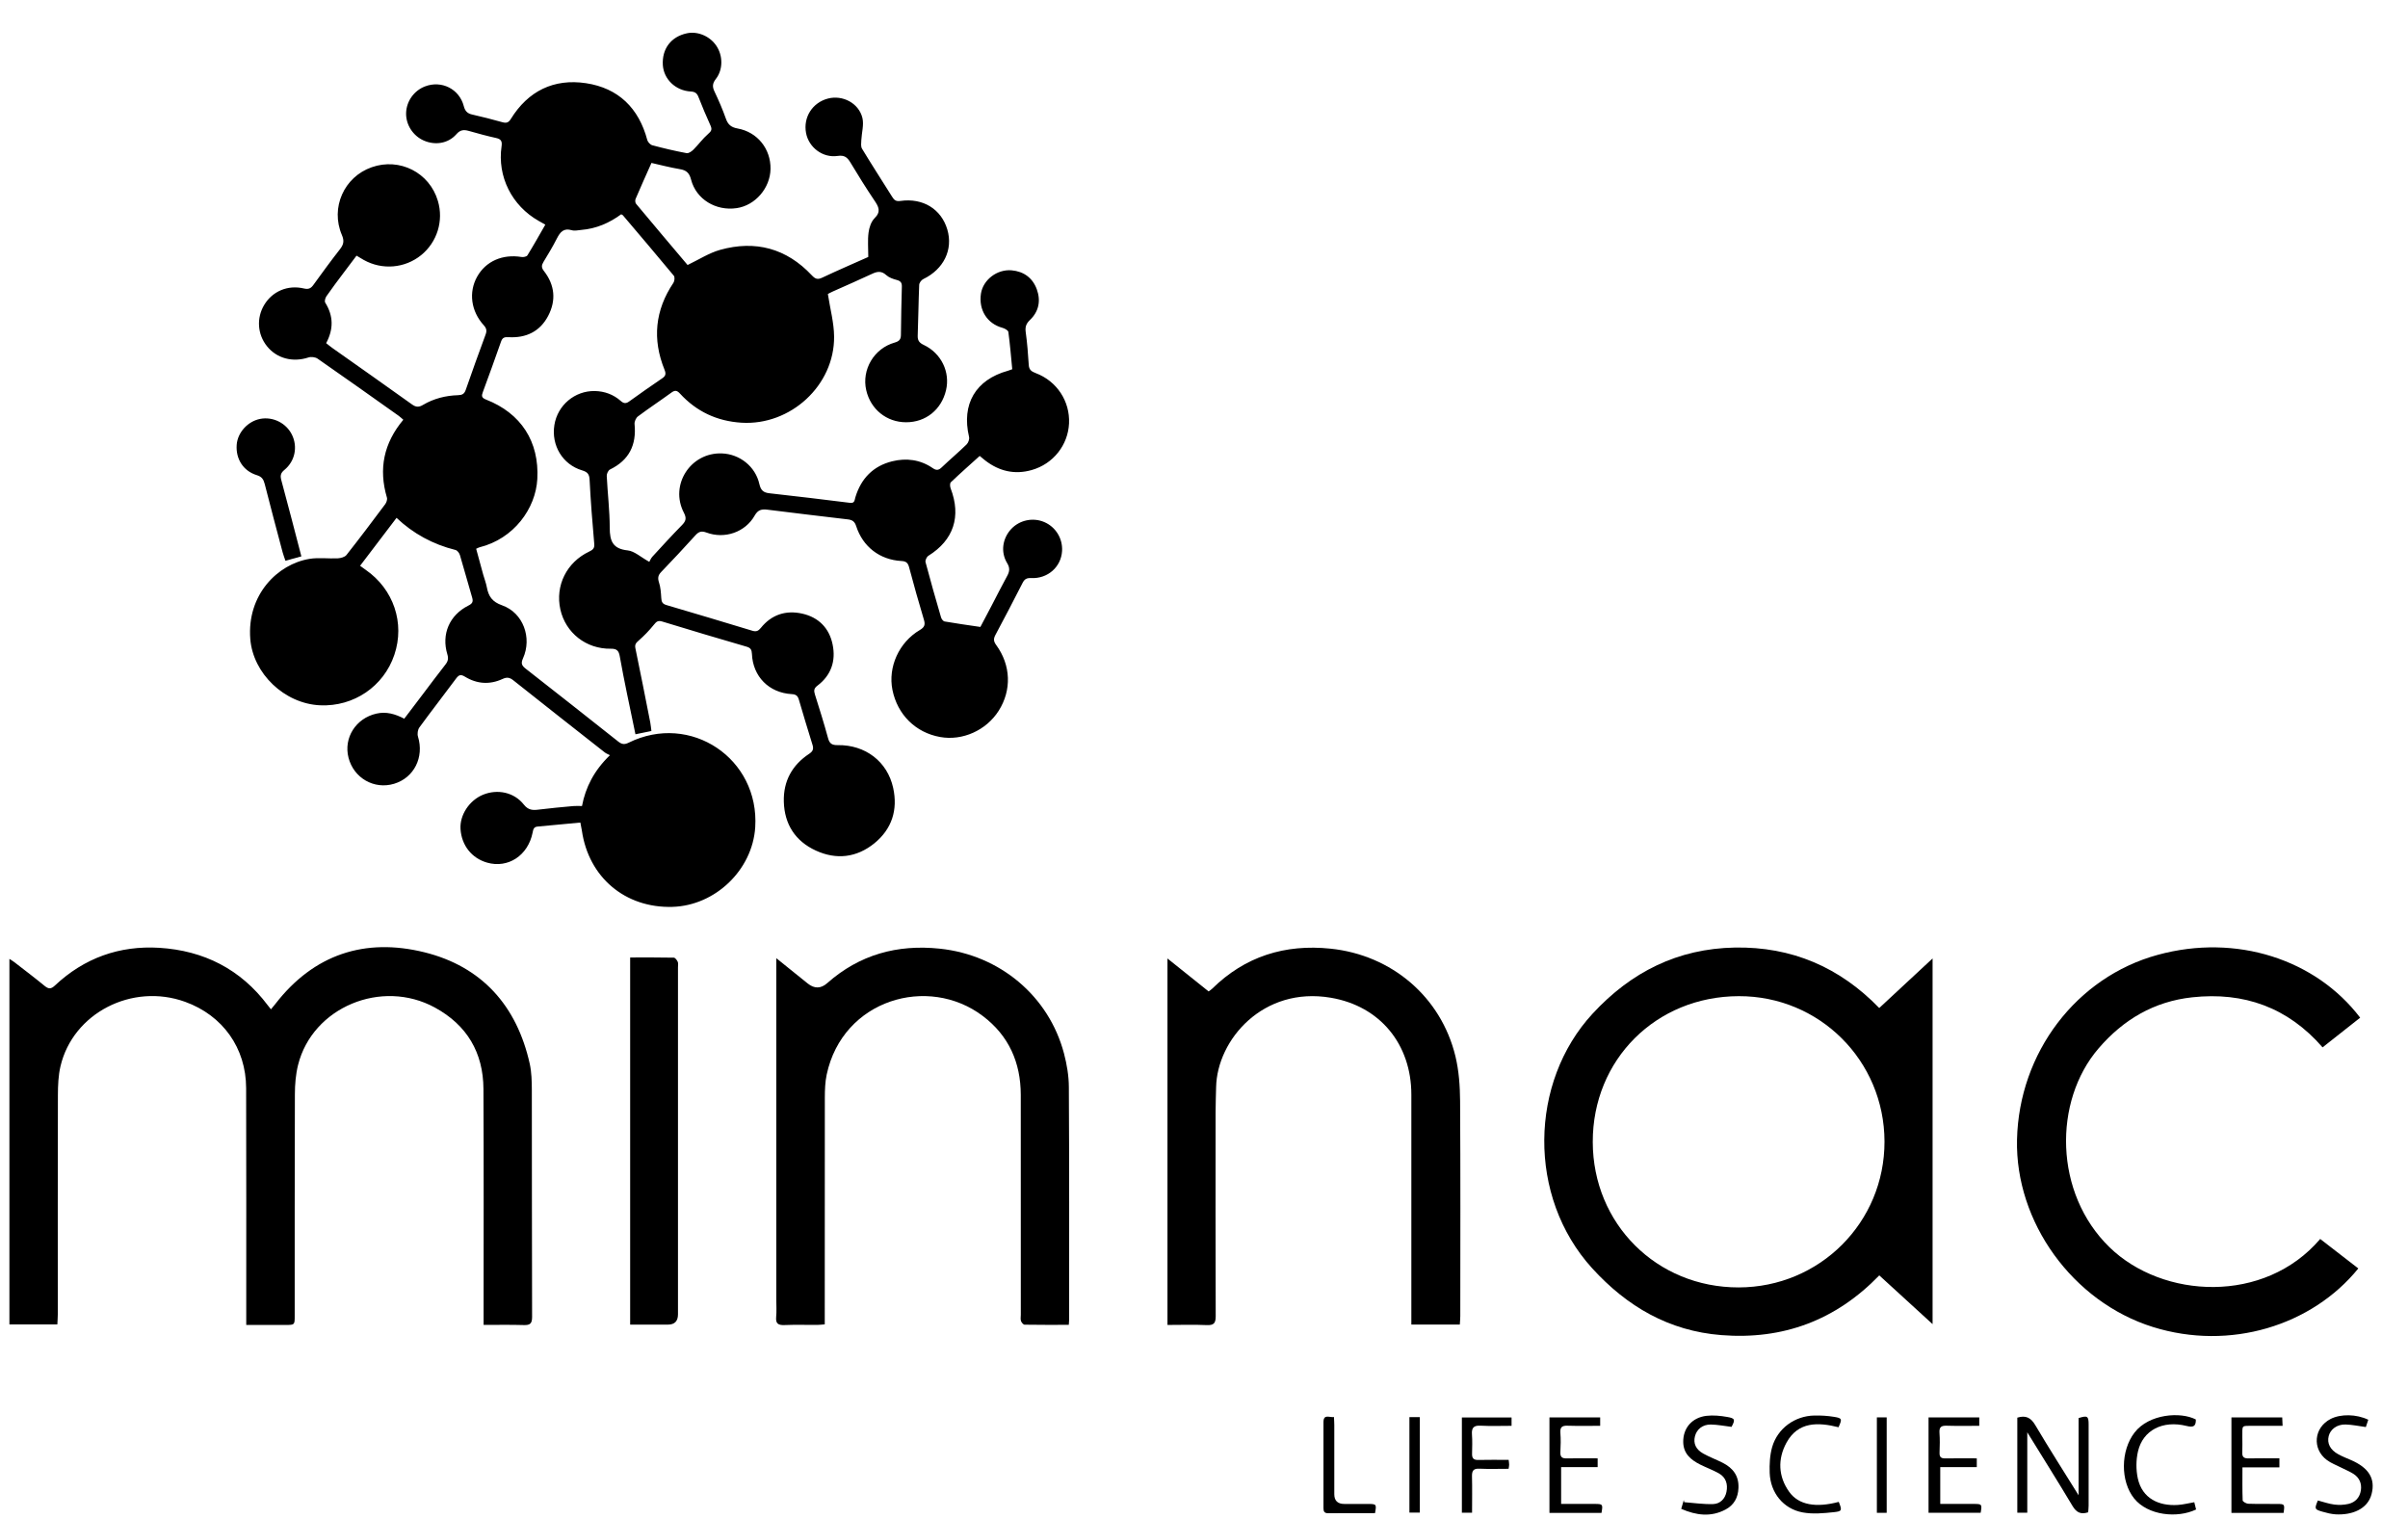
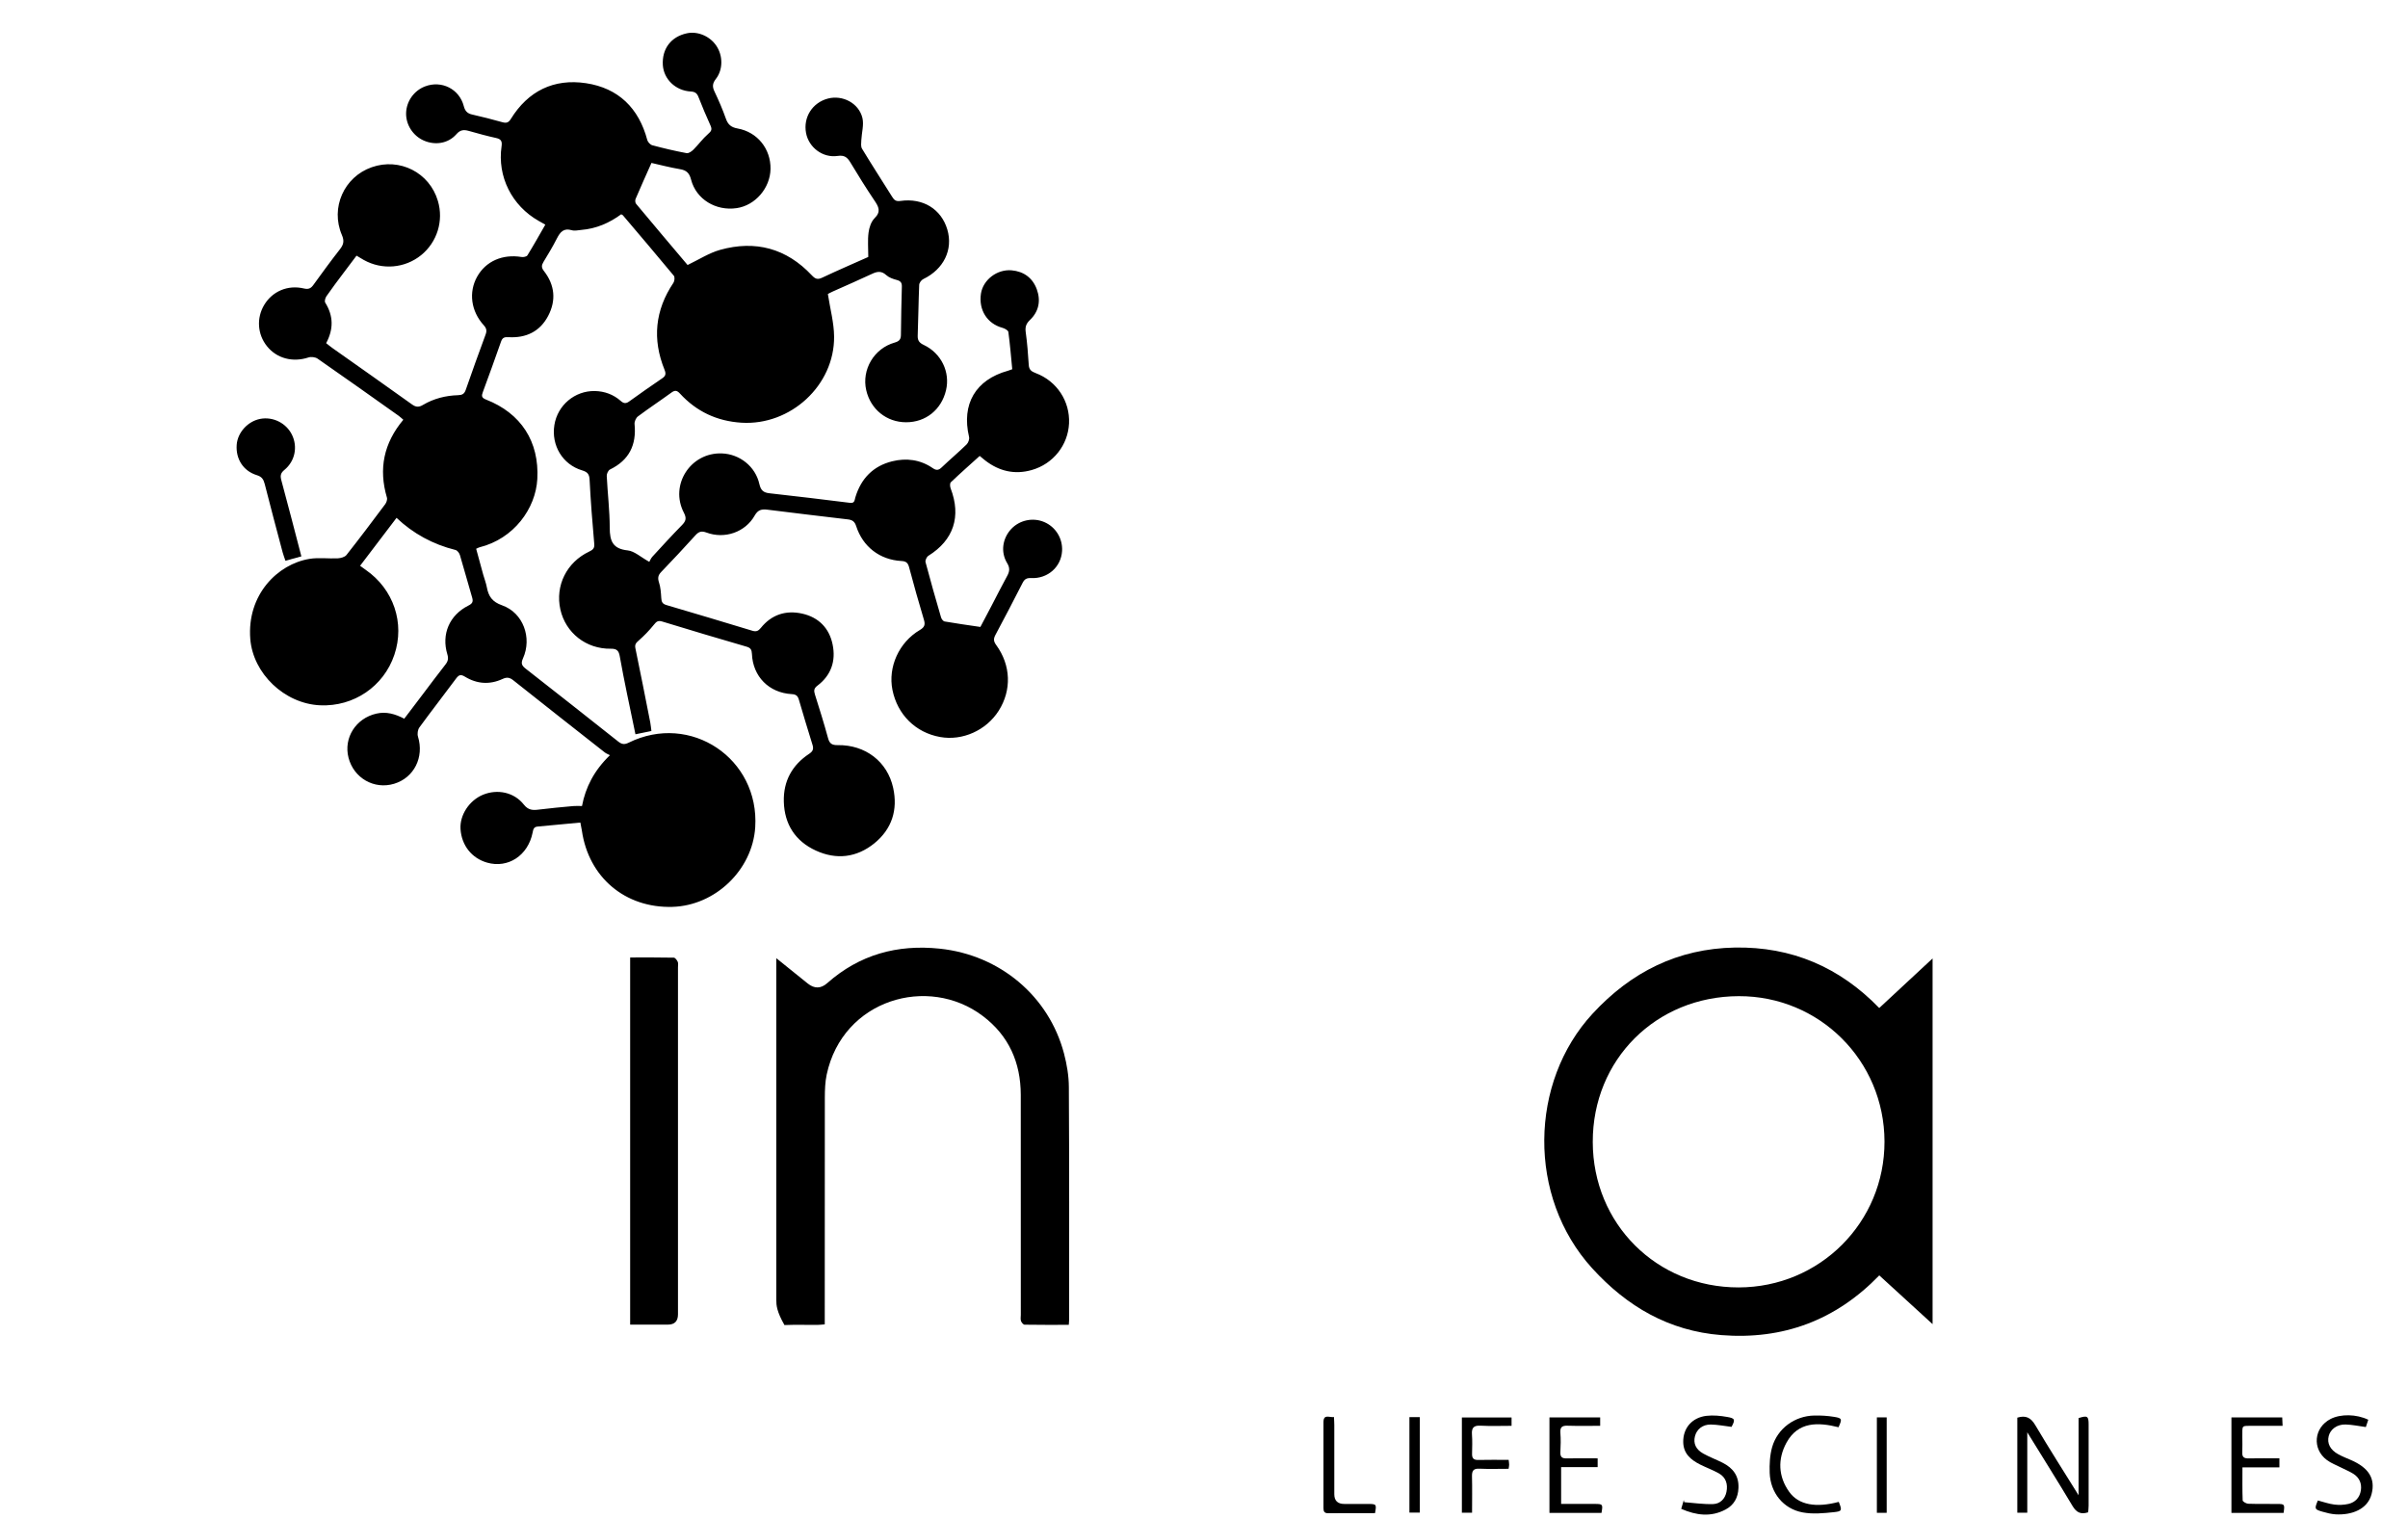
<svg xmlns="http://www.w3.org/2000/svg" width="65" height="41" viewBox="0 0 65 41" fill="none">
  <g clip-path="url(#clip0_60_77)">
    <path d="M17.583 19.732C17.425 19.764 17.298 19.79 17.153 19.82C17.075 19.448 16.998 19.084 16.924 18.719C16.856 18.384 16.788 18.049 16.729 17.712C16.703 17.57 16.654 17.508 16.488 17.511C15.82 17.521 15.267 17.081 15.126 16.451C14.983 15.808 15.295 15.177 15.905 14.888C15.998 14.844 16.052 14.804 16.041 14.682C15.99 14.105 15.944 13.526 15.915 12.947C15.907 12.792 15.853 12.739 15.712 12.696C15.186 12.539 14.876 12.021 14.965 11.47C15.051 10.938 15.515 10.545 16.056 10.555C16.32 10.56 16.559 10.648 16.758 10.824C16.838 10.895 16.899 10.898 16.985 10.835C17.279 10.624 17.575 10.415 17.875 10.212C17.972 10.147 17.981 10.088 17.938 9.981C17.604 9.156 17.681 8.373 18.179 7.632C18.21 7.585 18.219 7.479 18.189 7.443C17.735 6.894 17.273 6.353 16.813 5.81C16.805 5.801 16.792 5.798 16.768 5.784C16.452 6.017 16.096 6.173 15.694 6.206C15.607 6.213 15.513 6.238 15.434 6.214C15.215 6.149 15.121 6.264 15.033 6.436C14.923 6.653 14.797 6.862 14.671 7.069C14.616 7.16 14.61 7.224 14.683 7.316C14.976 7.692 15.017 8.107 14.797 8.526C14.576 8.95 14.197 9.129 13.727 9.101C13.612 9.094 13.56 9.116 13.523 9.225C13.365 9.678 13.201 10.129 13.035 10.579C12.996 10.684 12.994 10.737 13.121 10.786C14.066 11.156 14.559 11.92 14.504 12.931C14.46 13.728 13.87 14.544 12.941 14.774C12.918 14.78 12.896 14.794 12.853 14.813C12.916 15.046 12.979 15.277 13.043 15.509C13.075 15.623 13.119 15.734 13.141 15.85C13.187 16.096 13.284 16.245 13.555 16.34C14.122 16.54 14.368 17.215 14.117 17.772C14.057 17.905 14.083 17.965 14.187 18.047C15.023 18.701 15.857 19.357 16.689 20.017C16.784 20.092 16.855 20.104 16.97 20.047C18.637 19.224 20.504 20.474 20.386 22.331C20.312 23.481 19.308 24.446 18.15 24.479C16.877 24.515 15.89 23.683 15.707 22.422C15.697 22.355 15.682 22.29 15.666 22.203C15.277 22.24 14.894 22.277 14.511 22.311C14.407 22.32 14.394 22.387 14.377 22.475C14.253 23.094 13.714 23.446 13.15 23.285C12.735 23.167 12.461 22.822 12.431 22.381C12.406 22.003 12.665 21.606 13.038 21.452C13.428 21.292 13.877 21.384 14.14 21.718C14.261 21.871 14.383 21.874 14.543 21.853C14.852 21.814 15.164 21.787 15.474 21.758C15.546 21.751 15.619 21.757 15.71 21.757C15.805 21.254 16.035 20.799 16.464 20.385C16.411 20.357 16.363 20.34 16.325 20.31C15.5 19.662 14.675 19.014 13.853 18.361C13.757 18.285 13.68 18.274 13.568 18.326C13.221 18.488 12.874 18.464 12.55 18.265C12.435 18.195 12.384 18.217 12.31 18.317C11.983 18.758 11.645 19.191 11.321 19.635C11.276 19.697 11.26 19.81 11.283 19.884C11.453 20.439 11.178 20.993 10.639 21.156C10.1 21.319 9.548 21.003 9.407 20.45C9.271 19.917 9.605 19.388 10.161 19.262C10.423 19.202 10.666 19.27 10.912 19.4C11.082 19.177 11.247 18.959 11.412 18.741C11.616 18.473 11.816 18.201 12.025 17.936C12.094 17.849 12.109 17.773 12.076 17.664C11.91 17.119 12.131 16.605 12.642 16.347C12.745 16.296 12.78 16.247 12.746 16.133C12.632 15.751 12.53 15.366 12.415 14.984C12.399 14.93 12.346 14.858 12.297 14.846C11.685 14.693 11.154 14.404 10.704 13.978C10.377 14.408 10.052 14.836 9.72 15.272C9.783 15.318 9.827 15.351 9.872 15.382C10.624 15.903 10.934 16.819 10.645 17.675C10.357 18.529 9.549 19.078 8.642 19.038C7.677 18.995 6.83 18.179 6.756 17.248C6.662 16.054 7.494 15.225 8.357 15.085C8.605 15.045 8.864 15.083 9.118 15.071C9.199 15.066 9.307 15.038 9.352 14.981C9.708 14.53 10.053 14.071 10.397 13.611C10.433 13.563 10.46 13.481 10.444 13.43C10.216 12.657 10.357 11.963 10.887 11.33C10.843 11.293 10.805 11.255 10.762 11.224C10.034 10.708 9.307 10.19 8.573 9.681C8.511 9.638 8.397 9.625 8.325 9.649C7.905 9.787 7.474 9.678 7.208 9.347C6.948 9.026 6.919 8.581 7.134 8.227C7.354 7.864 7.765 7.684 8.2 7.786C8.33 7.816 8.392 7.785 8.462 7.687C8.696 7.364 8.931 7.041 9.178 6.726C9.276 6.6 9.297 6.501 9.229 6.344C8.913 5.608 9.287 4.775 10.034 4.514C10.789 4.249 11.594 4.658 11.82 5.423C11.98 5.96 11.8 6.537 11.367 6.888C10.927 7.243 10.317 7.294 9.821 7.018C9.761 6.984 9.704 6.948 9.624 6.901C9.507 7.055 9.392 7.207 9.278 7.36C9.121 7.57 8.962 7.778 8.813 7.994C8.78 8.04 8.755 8.131 8.779 8.169C9.002 8.526 9.007 8.884 8.804 9.263C8.861 9.307 8.912 9.351 8.967 9.39C9.686 9.898 10.406 10.404 11.122 10.917C11.229 10.994 11.308 10.996 11.421 10.928C11.711 10.757 12.032 10.677 12.367 10.667C12.477 10.664 12.534 10.632 12.571 10.526C12.745 10.025 12.924 9.527 13.108 9.03C13.146 8.928 13.133 8.863 13.06 8.781C12.712 8.4 12.645 7.888 12.88 7.468C13.114 7.05 13.566 6.853 14.079 6.937C14.129 6.945 14.216 6.928 14.237 6.892C14.403 6.623 14.558 6.346 14.72 6.064C14.65 6.024 14.597 5.994 14.543 5.964C13.816 5.554 13.42 4.764 13.539 3.949C13.557 3.821 13.532 3.756 13.396 3.726C13.147 3.671 12.9 3.604 12.655 3.534C12.519 3.496 12.424 3.502 12.317 3.625C12.097 3.875 11.746 3.928 11.44 3.794C11.147 3.666 10.954 3.366 10.962 3.051C10.971 2.733 11.175 2.446 11.474 2.332C11.919 2.162 12.399 2.401 12.519 2.864C12.553 2.995 12.613 3.062 12.743 3.091C13.016 3.153 13.289 3.222 13.558 3.298C13.665 3.328 13.724 3.315 13.787 3.214C14.255 2.455 14.95 2.115 15.82 2.246C16.691 2.378 17.243 2.917 17.472 3.778C17.487 3.835 17.552 3.906 17.608 3.921C17.914 4.003 18.224 4.076 18.535 4.134C18.59 4.144 18.672 4.085 18.72 4.037C18.855 3.902 18.968 3.744 19.111 3.619C19.197 3.545 19.229 3.5 19.18 3.391C19.063 3.136 18.956 2.876 18.853 2.616C18.814 2.517 18.762 2.477 18.648 2.47C18.234 2.448 17.915 2.136 17.892 1.753C17.867 1.316 18.114 0.991 18.54 0.899C18.834 0.836 19.162 0.976 19.337 1.236C19.516 1.502 19.521 1.878 19.323 2.132C19.233 2.248 19.223 2.337 19.285 2.467C19.4 2.709 19.507 2.956 19.596 3.208C19.653 3.369 19.743 3.438 19.91 3.468C20.445 3.564 20.807 4.018 20.799 4.559C20.791 5.076 20.387 5.545 19.885 5.618C19.323 5.701 18.791 5.379 18.654 4.847C18.608 4.668 18.528 4.595 18.353 4.566C18.079 4.52 17.809 4.448 17.585 4.398C17.433 4.739 17.291 5.054 17.156 5.371C17.141 5.407 17.146 5.473 17.17 5.501C17.637 6.062 18.108 6.618 18.56 7.153C18.868 7.006 19.141 6.827 19.44 6.744C20.392 6.479 21.23 6.703 21.913 7.431C22.004 7.528 22.068 7.555 22.194 7.495C22.616 7.296 23.045 7.111 23.438 6.936C23.438 6.696 23.418 6.485 23.445 6.28C23.462 6.144 23.514 5.984 23.607 5.891C23.79 5.711 23.717 5.579 23.603 5.411C23.377 5.075 23.162 4.73 22.953 4.382C22.87 4.244 22.791 4.183 22.612 4.209C22.21 4.269 21.832 3.981 21.758 3.591C21.678 3.166 21.929 2.77 22.35 2.66C22.743 2.558 23.18 2.781 23.279 3.182C23.324 3.368 23.26 3.58 23.25 3.781C23.247 3.859 23.232 3.954 23.269 4.014C23.534 4.452 23.812 4.881 24.084 5.315C24.138 5.402 24.187 5.442 24.305 5.424C24.915 5.337 25.408 5.645 25.571 6.194C25.733 6.739 25.473 7.268 24.923 7.533C24.87 7.558 24.813 7.635 24.812 7.691C24.793 8.146 24.789 8.602 24.772 9.058C24.767 9.19 24.814 9.254 24.934 9.31C25.409 9.535 25.653 10.044 25.536 10.535C25.411 11.06 24.988 11.399 24.459 11.398C23.933 11.398 23.5 11.049 23.382 10.531C23.256 9.978 23.592 9.405 24.15 9.247C24.28 9.21 24.319 9.156 24.319 9.031C24.323 8.6 24.332 8.17 24.344 7.739C24.348 7.633 24.311 7.585 24.207 7.557C24.106 7.531 23.995 7.492 23.921 7.424C23.791 7.306 23.676 7.327 23.535 7.394C23.186 7.558 22.83 7.711 22.478 7.869C22.416 7.897 22.358 7.93 22.347 7.936C22.409 8.34 22.512 8.711 22.515 9.083C22.528 10.404 21.337 11.492 20.015 11.41C19.351 11.368 18.799 11.108 18.352 10.621C18.269 10.531 18.215 10.531 18.121 10.599C17.823 10.816 17.515 11.019 17.22 11.24C17.166 11.28 17.122 11.381 17.129 11.449C17.184 12.009 16.984 12.421 16.466 12.673C16.418 12.696 16.375 12.789 16.378 12.847C16.401 13.315 16.458 13.781 16.459 14.248C16.459 14.605 16.542 14.815 16.944 14.857C17.125 14.876 17.292 15.036 17.527 15.166C17.542 15.14 17.568 15.072 17.613 15.023C17.875 14.737 18.137 14.451 18.408 14.175C18.512 14.068 18.539 13.991 18.461 13.841C18.069 13.09 18.641 12.207 19.487 12.239C19.967 12.257 20.392 12.591 20.498 13.066C20.537 13.235 20.606 13.297 20.773 13.315C21.498 13.395 22.221 13.483 22.945 13.573C23.075 13.59 23.067 13.495 23.089 13.424C23.242 12.918 23.567 12.58 24.082 12.452C24.466 12.357 24.841 12.406 25.175 12.634C25.27 12.7 25.332 12.699 25.416 12.619C25.637 12.408 25.872 12.211 26.091 11.997C26.138 11.952 26.173 11.854 26.158 11.793C25.949 10.909 26.333 10.25 27.207 10.008C27.242 9.998 27.276 9.984 27.324 9.967C27.291 9.628 27.264 9.293 27.219 8.961C27.213 8.916 27.12 8.865 27.057 8.848C26.647 8.736 26.413 8.366 26.479 7.927C26.535 7.555 26.913 7.261 27.31 7.297C27.636 7.327 27.874 7.501 27.987 7.809C28.099 8.117 28.042 8.407 27.803 8.636C27.701 8.734 27.669 8.82 27.687 8.96C27.728 9.256 27.751 9.555 27.77 9.854C27.778 9.984 27.846 10.029 27.957 10.071C28.528 10.286 28.884 10.83 28.857 11.427C28.83 12.016 28.428 12.523 27.851 12.687C27.391 12.818 26.975 12.721 26.599 12.433C26.55 12.396 26.504 12.355 26.445 12.307C26.179 12.547 25.919 12.777 25.666 13.018C25.637 13.046 25.642 13.133 25.661 13.182C25.952 13.944 25.741 14.579 25.059 15.003C25.014 15.032 24.971 15.125 24.983 15.173C25.115 15.672 25.257 16.169 25.402 16.665C25.414 16.709 25.46 16.769 25.498 16.775C25.807 16.829 26.117 16.872 26.464 16.923C26.551 16.758 26.664 16.545 26.776 16.331C26.912 16.071 27.043 15.808 27.184 15.552C27.253 15.428 27.267 15.33 27.184 15.196C27.004 14.897 27.062 14.53 27.296 14.279C27.524 14.036 27.885 13.961 28.191 14.093C28.497 14.225 28.688 14.535 28.669 14.871C28.645 15.301 28.284 15.625 27.835 15.604C27.716 15.598 27.656 15.63 27.603 15.734C27.363 16.206 27.117 16.677 26.867 17.144C26.813 17.247 26.821 17.317 26.891 17.411C27.289 17.957 27.311 18.628 26.959 19.184C26.623 19.714 25.983 20.002 25.378 19.894C24.716 19.776 24.225 19.291 24.09 18.622C23.967 18.006 24.264 17.339 24.829 17.006C24.959 16.93 24.98 16.861 24.939 16.726C24.798 16.255 24.664 15.782 24.538 15.306C24.506 15.187 24.451 15.149 24.332 15.143C23.75 15.111 23.291 14.76 23.111 14.201C23.071 14.077 23.006 14.034 22.889 14.02C22.165 13.935 21.441 13.848 20.718 13.758C20.565 13.739 20.461 13.756 20.371 13.917C20.117 14.366 19.561 14.558 19.07 14.375C18.933 14.325 18.861 14.35 18.77 14.451C18.468 14.786 18.16 15.114 17.849 15.438C17.765 15.525 17.749 15.6 17.788 15.72C17.832 15.853 17.841 16 17.85 16.143C17.856 16.242 17.878 16.299 17.986 16.331C18.763 16.558 19.538 16.793 20.313 17.027C20.41 17.056 20.47 17.033 20.536 16.951C20.826 16.589 21.215 16.464 21.657 16.564C22.097 16.663 22.385 16.955 22.475 17.396C22.567 17.839 22.436 18.229 22.065 18.508C21.969 18.581 21.966 18.643 21.997 18.744C22.121 19.136 22.244 19.528 22.352 19.925C22.392 20.074 22.46 20.115 22.612 20.113C23.357 20.102 23.955 20.555 24.11 21.269C24.239 21.859 24.076 22.378 23.602 22.763C23.123 23.151 22.574 23.214 22.02 22.958C21.469 22.705 21.175 22.25 21.158 21.64C21.143 21.084 21.383 20.65 21.844 20.346C21.949 20.276 21.966 20.211 21.931 20.101C21.805 19.697 21.683 19.291 21.564 18.885C21.534 18.782 21.486 18.742 21.37 18.736C20.756 18.701 20.322 18.26 20.297 17.65C20.292 17.538 20.262 17.487 20.151 17.455C19.391 17.234 18.633 17.009 17.877 16.777C17.76 16.741 17.718 16.78 17.65 16.864C17.526 17.018 17.387 17.162 17.238 17.292C17.162 17.357 17.13 17.402 17.153 17.506C17.291 18.171 17.422 18.836 17.553 19.502C17.567 19.573 17.572 19.647 17.584 19.734L17.583 19.732Z" fill="black" />
-     <path d="M6.647 35.763C6.647 35.643 6.647 35.562 6.647 35.481C6.647 33.445 6.65 31.41 6.644 29.374C6.642 28.287 6.012 27.408 4.995 27.041C3.566 26.526 1.97 27.346 1.633 28.78C1.574 29.032 1.564 29.3 1.563 29.56C1.557 31.534 1.561 33.508 1.56 35.48C1.56 35.567 1.552 35.652 1.548 35.75H0.254V25.883C0.304 25.916 0.35 25.942 0.391 25.974C0.663 26.185 0.937 26.392 1.202 26.61C1.306 26.695 1.371 26.706 1.48 26.604C2.272 25.859 3.224 25.518 4.301 25.584C5.501 25.659 6.496 26.16 7.228 27.136C7.251 27.165 7.274 27.193 7.314 27.244C7.359 27.189 7.398 27.145 7.433 27.099C8.471 25.757 9.854 25.308 11.457 25.705C13.009 26.09 13.952 27.15 14.3 28.716C14.35 28.945 14.355 29.188 14.356 29.424C14.36 31.466 14.356 33.508 14.363 35.55C14.363 35.728 14.307 35.772 14.14 35.767C13.787 35.756 13.431 35.763 13.054 35.763C13.054 35.66 13.054 35.581 13.054 35.502C13.054 33.466 13.06 31.43 13.05 29.394C13.045 28.413 12.606 27.67 11.74 27.197C10.3 26.41 8.435 27.19 8.046 28.745C7.982 29.002 7.96 29.275 7.96 29.541C7.953 31.533 7.956 33.526 7.955 35.518C7.955 35.763 7.955 35.763 7.711 35.764C7.364 35.764 7.016 35.764 6.646 35.764L6.647 35.763Z" fill="black" />
    <path d="M52.167 25.872V35.742C51.678 35.294 51.211 34.867 50.728 34.426C49.556 35.638 48.128 36.171 46.462 36.038C45.052 35.926 43.92 35.269 42.978 34.234C41.221 32.302 41.283 29.208 42.99 27.361C44.029 26.236 45.289 25.605 46.829 25.577C48.358 25.55 49.654 26.102 50.727 27.209C51.206 26.764 51.671 26.332 52.167 25.871V25.872ZM46.936 26.889C44.701 26.894 42.99 28.603 42.994 30.825C42.998 33.036 44.72 34.753 46.931 34.751C49.122 34.748 50.873 32.996 50.869 30.812C50.864 28.629 49.114 26.884 46.936 26.889Z" fill="black" />
-     <path d="M39.404 35.753H38.097V35.525C38.097 33.533 38.097 31.54 38.097 29.548C38.097 28.191 37.257 27.157 35.92 26.931C34.095 26.621 32.854 28.065 32.827 29.345C32.822 29.57 32.813 29.794 32.813 30.019C32.812 31.855 32.81 33.691 32.816 35.527C32.816 35.716 32.767 35.776 32.575 35.768C32.226 35.752 31.877 35.764 31.514 35.764V25.872C31.894 26.175 32.256 26.466 32.624 26.761C32.66 26.735 32.691 26.716 32.716 26.692C33.607 25.814 34.684 25.479 35.916 25.607C37.57 25.779 38.899 26.911 39.287 28.512C39.381 28.902 39.41 29.315 39.413 29.718C39.425 31.654 39.419 33.589 39.418 35.526C39.418 35.599 39.41 35.672 39.405 35.754L39.404 35.753Z" fill="black" />
-     <path d="M28.851 35.761C28.442 35.761 28.05 35.764 27.658 35.757C27.624 35.757 27.574 35.699 27.56 35.657C27.543 35.607 27.555 35.546 27.555 35.49C27.555 33.511 27.556 31.531 27.554 29.551C27.552 28.682 27.233 27.957 26.53 27.425C25.055 26.308 22.748 26.976 22.315 29.006C22.273 29.205 22.266 29.415 22.265 29.62C22.262 31.575 22.263 33.529 22.263 35.485C22.263 35.565 22.263 35.646 22.263 35.748C22.187 35.754 22.122 35.763 22.056 35.763C21.762 35.764 21.468 35.755 21.175 35.767C21.01 35.773 20.935 35.731 20.951 35.551C20.966 35.397 20.955 35.239 20.955 35.083C20.955 32.098 20.955 29.112 20.955 26.128C20.955 26.056 20.955 25.983 20.955 25.864C21.263 26.112 21.533 26.329 21.803 26.547C21.983 26.692 22.159 26.689 22.33 26.537C23.201 25.767 24.222 25.487 25.366 25.607C26.988 25.776 28.314 26.887 28.722 28.44C28.799 28.733 28.851 29.042 28.852 29.344C28.864 31.43 28.86 33.515 28.86 35.602C28.86 35.645 28.855 35.688 28.85 35.764L28.851 35.761Z" fill="black" />
-     <path d="M63.709 27.47C63.377 27.732 63.044 27.995 62.694 28.271C61.76 27.195 60.571 26.768 59.176 26.92C58.149 27.031 57.316 27.519 56.645 28.302C55.424 29.724 55.441 32.207 56.944 33.668C58.379 35.062 61.127 35.207 62.63 33.443C62.972 33.708 63.315 33.974 63.659 34.239C62.404 35.785 60.192 36.468 58.113 35.819C55.944 35.14 54.395 32.983 54.446 30.761C54.499 28.419 56.044 26.375 58.245 25.774C60.37 25.193 62.512 25.898 63.709 27.47Z" fill="black" />
+     <path d="M28.851 35.761C28.442 35.761 28.05 35.764 27.658 35.757C27.624 35.757 27.574 35.699 27.56 35.657C27.543 35.607 27.555 35.546 27.555 35.49C27.555 33.511 27.556 31.531 27.554 29.551C27.552 28.682 27.233 27.957 26.53 27.425C25.055 26.308 22.748 26.976 22.315 29.006C22.273 29.205 22.266 29.415 22.265 29.62C22.262 31.575 22.263 33.529 22.263 35.485C22.263 35.565 22.263 35.646 22.263 35.748C22.187 35.754 22.122 35.763 22.056 35.763C21.762 35.764 21.468 35.755 21.175 35.767C20.966 35.397 20.955 35.239 20.955 35.083C20.955 32.098 20.955 29.112 20.955 26.128C20.955 26.056 20.955 25.983 20.955 25.864C21.263 26.112 21.533 26.329 21.803 26.547C21.983 26.692 22.159 26.689 22.33 26.537C23.201 25.767 24.222 25.487 25.366 25.607C26.988 25.776 28.314 26.887 28.722 28.44C28.799 28.733 28.851 29.042 28.852 29.344C28.864 31.43 28.86 33.515 28.86 35.602C28.86 35.645 28.855 35.688 28.85 35.764L28.851 35.761Z" fill="black" />
    <path d="M17.01 25.845C17.416 25.845 17.802 25.842 18.188 25.85C18.225 25.85 18.275 25.917 18.295 25.963C18.313 26.005 18.301 26.061 18.301 26.111C18.301 29.234 18.301 32.356 18.301 35.477C18.301 35.663 18.21 35.755 18.03 35.755C17.694 35.755 17.359 35.755 17.01 35.755V25.844V25.845Z" fill="black" />
    <path d="M8.134 15.018C7.985 15.058 7.855 15.094 7.705 15.136C7.678 15.055 7.649 14.982 7.629 14.907C7.467 14.294 7.301 13.681 7.146 13.066C7.114 12.94 7.068 12.867 6.933 12.826C6.566 12.713 6.362 12.389 6.389 12.007C6.413 11.675 6.688 11.372 7.023 11.307C7.368 11.24 7.726 11.419 7.881 11.735C8.04 12.06 7.965 12.447 7.677 12.684C7.569 12.772 7.562 12.847 7.596 12.97C7.779 13.642 7.951 14.316 8.135 15.018H8.134Z" fill="black" />
    <path d="M54.455 38.266C54.681 38.198 54.816 38.263 54.937 38.465C55.314 39.103 55.715 39.727 56.108 40.361C56.108 39.672 56.108 38.975 56.108 38.278C56.345 38.203 56.379 38.223 56.379 38.449C56.379 39.18 56.379 39.91 56.379 40.64C56.379 40.701 56.371 40.762 56.367 40.821C56.166 40.886 56.05 40.825 55.946 40.653C55.55 39.99 55.139 39.337 54.723 38.662V40.832H54.454V38.266H54.455Z" fill="black" />
    <path d="M43.231 40.837H41.825V38.259H43.194V38.487C42.896 38.487 42.604 38.493 42.313 38.484C42.168 38.479 42.109 38.521 42.12 38.673C42.133 38.846 42.13 39.022 42.12 39.196C42.113 39.331 42.167 39.37 42.294 39.366C42.567 39.36 42.84 39.365 43.126 39.365V39.602H42.14V40.595C42.352 40.595 42.562 40.595 42.772 40.595C42.865 40.595 42.959 40.595 43.052 40.595C43.265 40.597 43.27 40.603 43.23 40.836L43.231 40.837Z" fill="black" />
-     <path d="M53.426 38.487C53.129 38.487 52.837 38.493 52.546 38.484C52.402 38.48 52.343 38.519 52.353 38.673C52.366 38.853 52.362 39.034 52.355 39.215C52.351 39.332 52.399 39.368 52.509 39.366C52.789 39.362 53.068 39.365 53.36 39.365V39.601H52.374V40.595C52.585 40.595 52.795 40.595 53.005 40.595C53.099 40.595 53.192 40.595 53.285 40.595C53.499 40.597 53.504 40.602 53.465 40.833H52.058V38.259H53.427V38.487H53.426Z" fill="black" />
    <path d="M61.642 40.837H60.234V38.26H61.605C61.608 38.324 61.611 38.39 61.615 38.487C61.344 38.487 61.084 38.486 60.825 38.487C60.49 38.489 60.532 38.456 60.528 38.791C60.527 38.928 60.534 39.066 60.527 39.203C60.52 39.327 60.571 39.368 60.691 39.366C60.965 39.361 61.239 39.364 61.529 39.364V39.608H60.531C60.531 39.919 60.526 40.21 60.537 40.5C60.539 40.533 60.633 40.587 60.685 40.59C60.947 40.599 61.21 40.593 61.472 40.596C61.671 40.597 61.675 40.604 61.642 40.837Z" fill="black" />
    <path d="M63.928 38.322C63.903 38.4 63.88 38.469 63.862 38.52C63.67 38.494 63.494 38.456 63.316 38.451C63.084 38.444 62.904 38.581 62.859 38.765C62.811 38.96 62.899 39.135 63.117 39.254C63.226 39.314 63.343 39.36 63.457 39.409C63.946 39.62 64.124 39.916 64.017 40.329C63.91 40.744 63.476 40.902 63.043 40.876C62.926 40.868 62.809 40.839 62.695 40.806C62.475 40.743 62.472 40.73 62.567 40.502C62.714 40.54 62.86 40.593 63.01 40.612C63.136 40.628 63.272 40.623 63.396 40.594C63.58 40.55 63.699 40.419 63.728 40.228C63.755 40.047 63.69 39.892 63.537 39.79C63.429 39.719 63.305 39.671 63.189 39.611C63.062 39.545 62.923 39.495 62.811 39.411C62.404 39.108 62.459 38.533 62.912 38.301C63.18 38.163 63.607 38.168 63.928 38.323L63.928 38.322Z" fill="black" />
    <path d="M45.382 40.728C45.407 40.639 45.429 40.564 45.451 40.49C45.455 40.509 45.458 40.529 45.462 40.548C45.723 40.568 45.984 40.608 46.244 40.599C46.429 40.593 46.565 40.462 46.603 40.27C46.645 40.062 46.589 39.878 46.398 39.77C46.236 39.679 46.058 39.615 45.891 39.531C45.642 39.405 45.441 39.239 45.436 38.925C45.43 38.552 45.67 38.263 46.065 38.217C46.247 38.196 46.439 38.215 46.621 38.247C46.838 38.284 46.844 38.32 46.74 38.515C46.549 38.492 46.366 38.455 46.182 38.452C45.959 38.449 45.799 38.581 45.752 38.771C45.705 38.959 45.773 39.123 45.977 39.236C46.145 39.33 46.328 39.397 46.5 39.484C46.778 39.625 46.942 39.836 46.927 40.167C46.916 40.429 46.803 40.627 46.579 40.746C46.184 40.956 45.789 40.905 45.381 40.728H45.382Z" fill="black" />
    <path d="M49.634 40.54C49.725 40.767 49.727 40.794 49.507 40.817C49.226 40.847 48.932 40.875 48.658 40.824C48.137 40.727 47.79 40.294 47.77 39.76C47.762 39.527 47.773 39.281 47.837 39.059C47.983 38.555 48.448 38.22 48.971 38.209C49.151 38.205 49.333 38.216 49.51 38.245C49.726 38.28 49.728 38.302 49.628 38.525C49.079 38.388 48.537 38.367 48.222 38.944C47.984 39.381 47.997 39.852 48.298 40.271C48.55 40.622 49.014 40.705 49.634 40.54Z" fill="black" />
-     <path d="M59.231 40.549C59.248 40.618 59.264 40.682 59.28 40.745C58.77 40.99 57.977 40.906 57.608 40.448C57.233 39.981 57.241 39.157 57.619 38.668C58.013 38.16 58.867 38.103 59.273 38.316C59.278 38.502 59.205 38.536 59.022 38.49C58.38 38.331 57.846 38.603 57.712 39.175C57.657 39.408 57.656 39.674 57.707 39.908C57.828 40.453 58.28 40.654 58.782 40.623C58.929 40.614 59.074 40.576 59.232 40.549H59.231Z" fill="black" />
    <path d="M40.724 39.405C40.73 39.465 40.737 39.502 40.737 39.538C40.737 39.568 40.729 39.598 40.722 39.647C40.456 39.647 40.195 39.656 39.935 39.644C39.774 39.636 39.731 39.699 39.734 39.849C39.742 40.172 39.736 40.496 39.736 40.832H39.461V38.262H40.802V38.487C40.522 38.487 40.242 38.498 39.964 38.483C39.779 38.473 39.721 38.541 39.733 38.718C39.746 38.892 39.739 39.068 39.736 39.243C39.733 39.361 39.777 39.411 39.901 39.408C40.169 39.401 40.437 39.406 40.723 39.406L40.724 39.405Z" fill="black" />
    <path d="M37.117 40.845C36.689 40.845 36.271 40.842 35.853 40.846C35.75 40.847 35.725 40.799 35.725 40.71C35.726 39.937 35.725 39.162 35.725 38.389C35.725 38.16 35.883 38.266 36.008 38.25C36.011 38.327 36.017 38.395 36.017 38.461C36.017 39.085 36.017 39.709 36.017 40.333C36.017 40.508 36.108 40.596 36.289 40.596C36.507 40.596 36.725 40.596 36.944 40.596C37.155 40.598 37.16 40.606 37.116 40.845L37.117 40.845Z" fill="black" />
    <path d="M38.045 38.252H38.326V40.829H38.045V38.252Z" fill="black" />
    <path d="M50.928 40.835H50.663V38.259H50.928V40.835Z" fill="black" />
  </g>
  <defs>
    <clipPath id="clip0_60_77">
      <rect width="63.794" height="40" fill="white" transform="translate(0.254 0.883)" />
    </clipPath>
  </defs>
</svg>